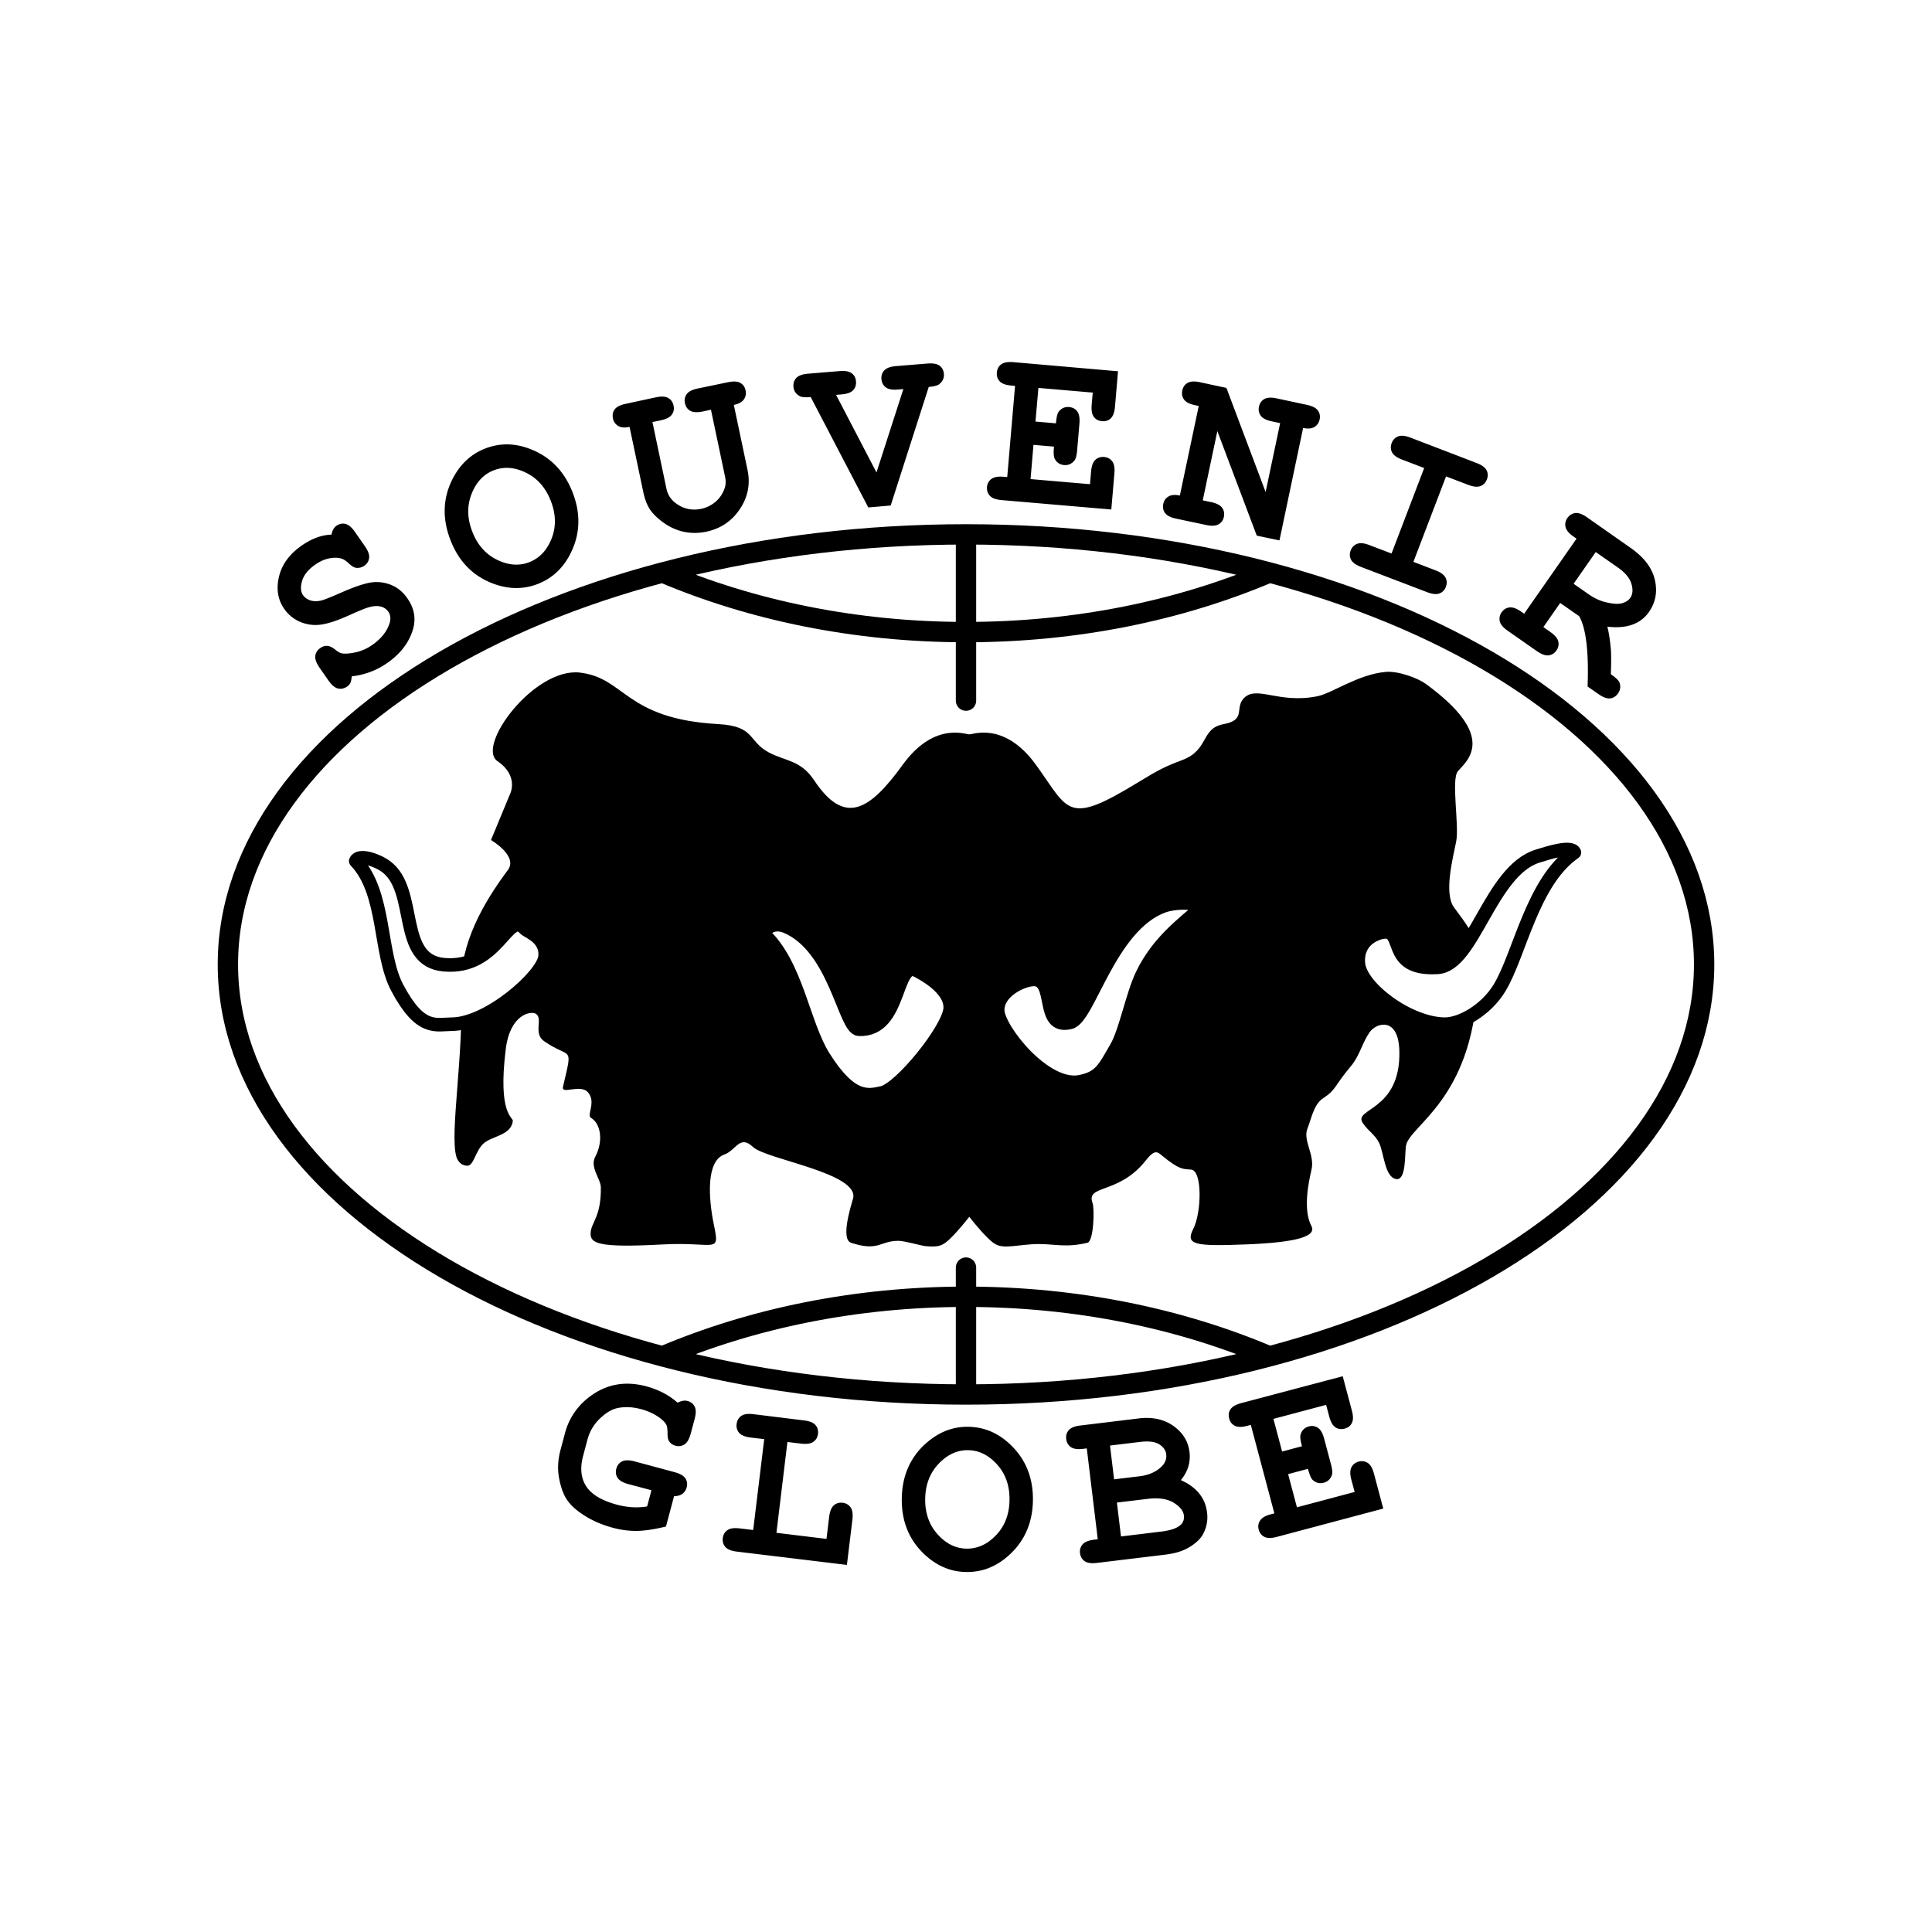
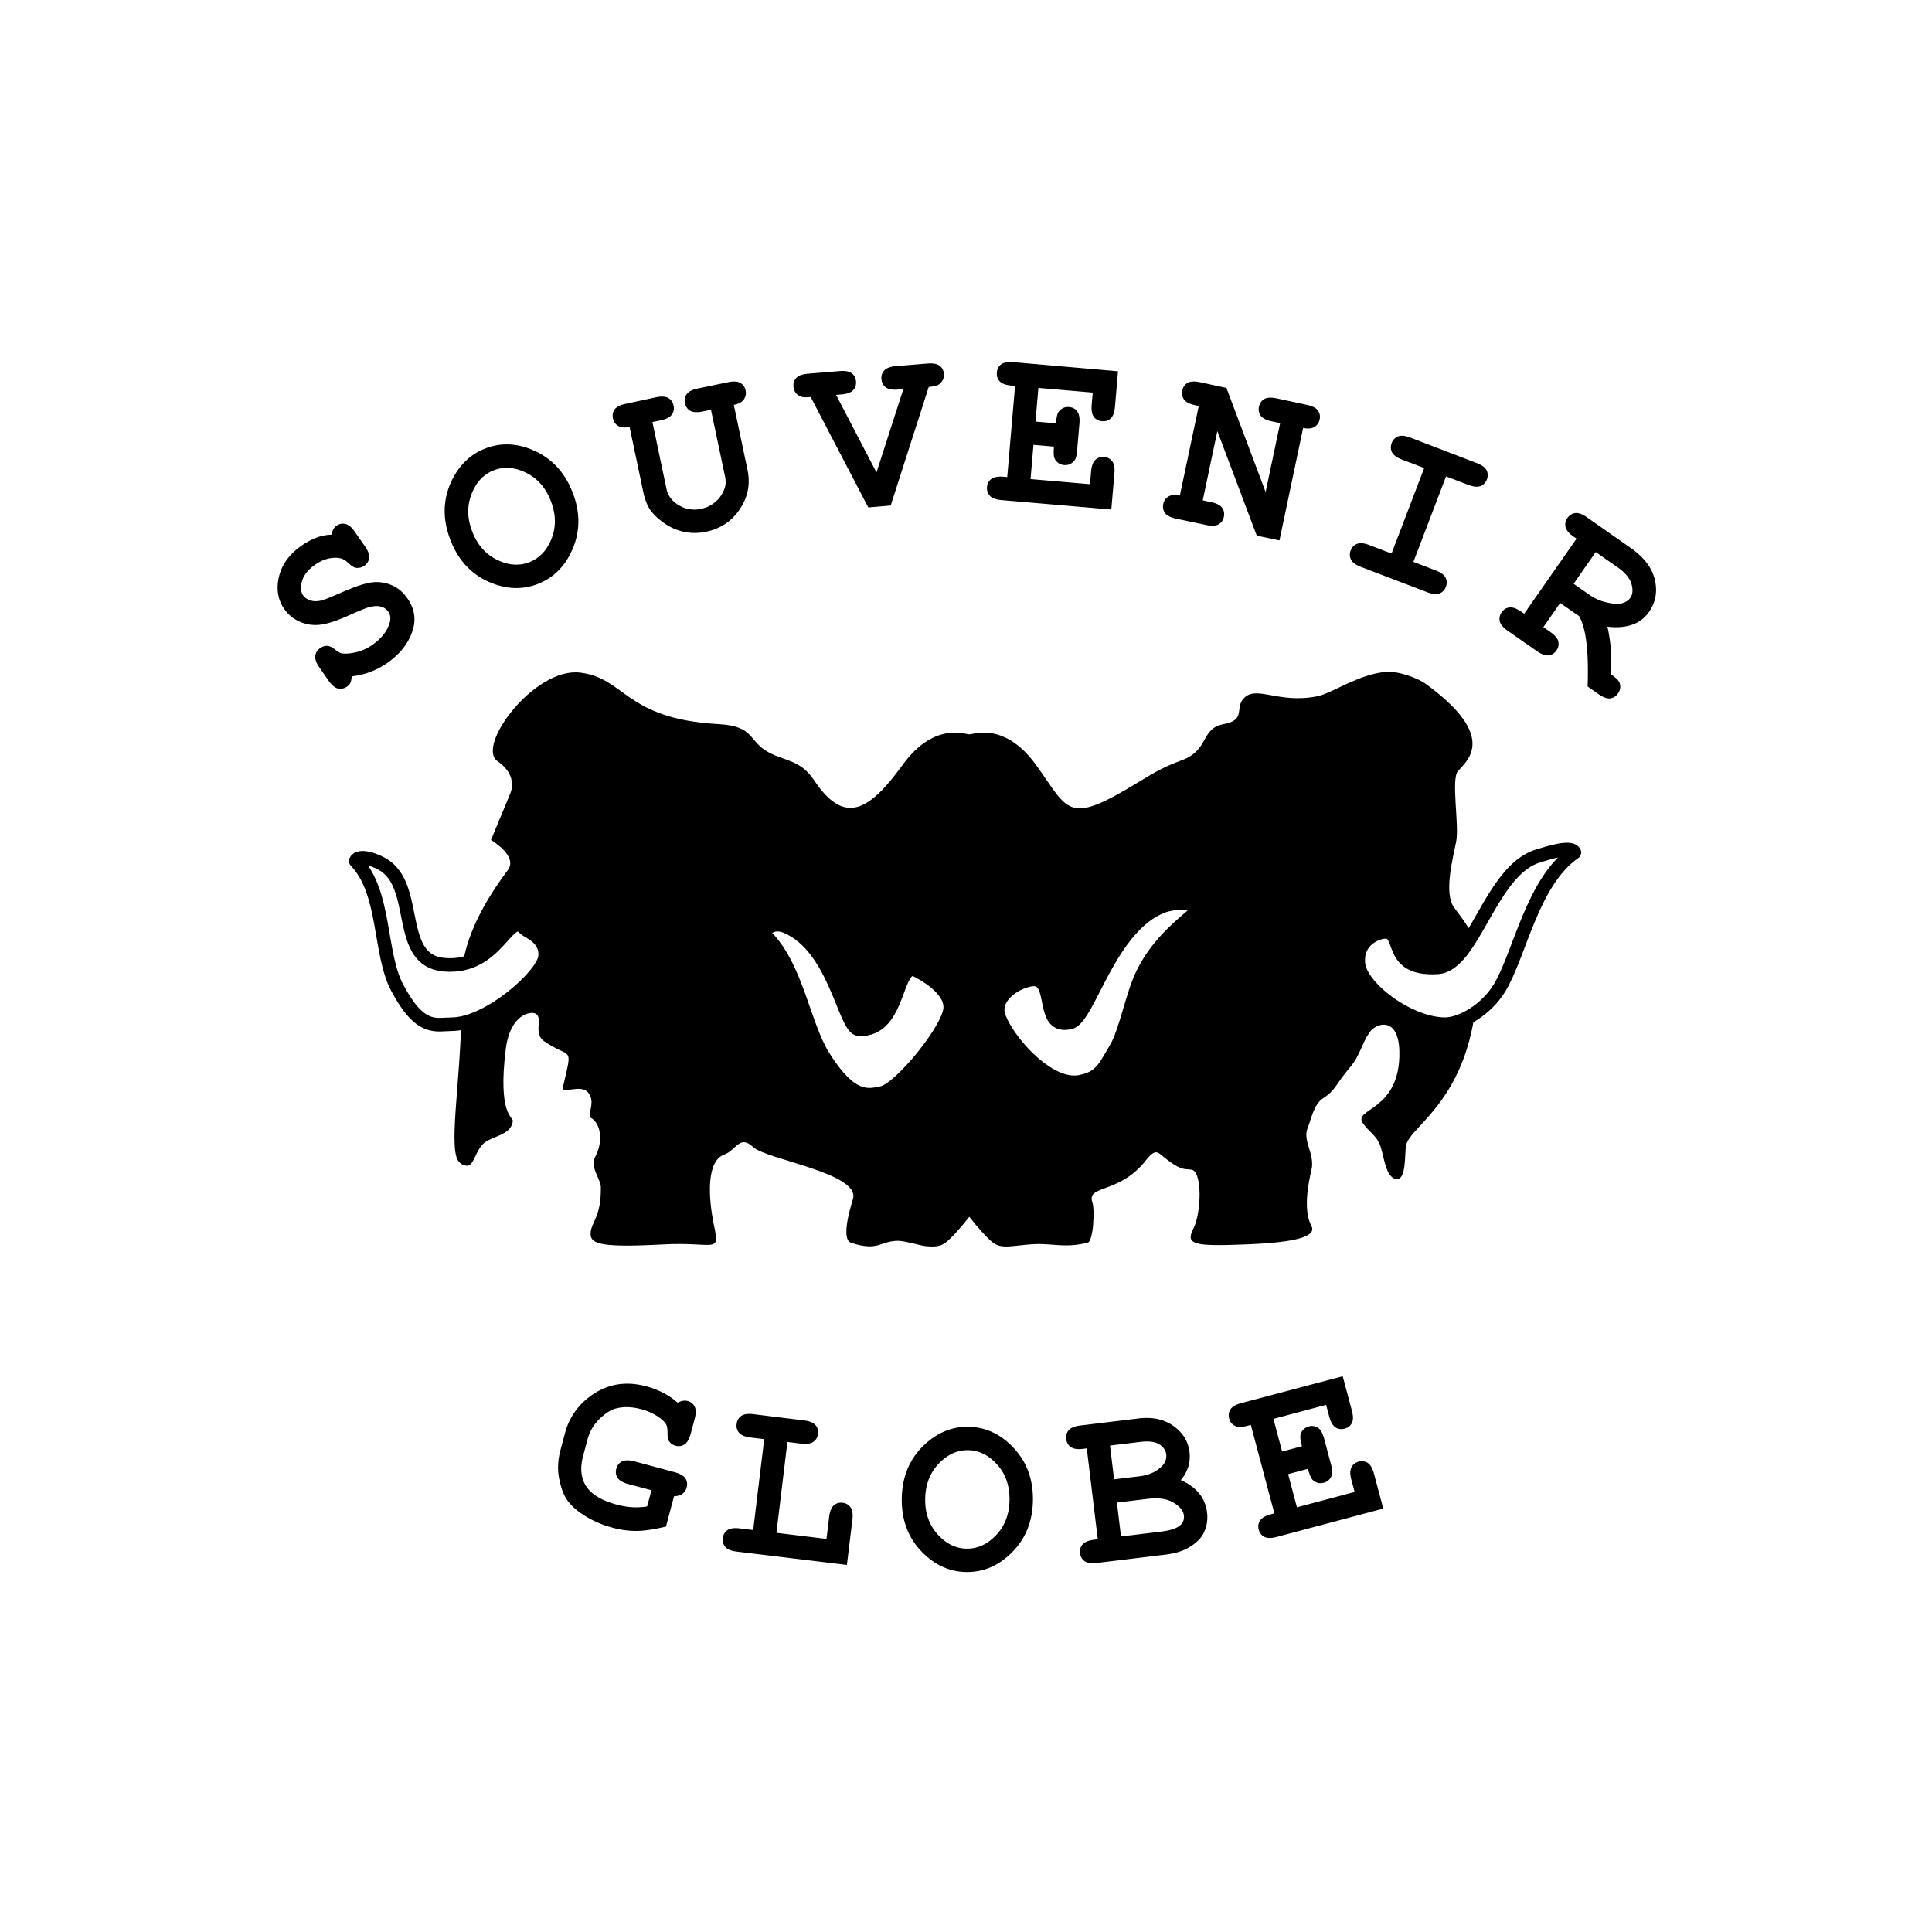
<svg xmlns="http://www.w3.org/2000/svg" width="2500" height="2500" viewBox="0 0 192.756 192.756">
-   <path fill-rule="evenodd" clip-rule="evenodd" fill="#fff" d="M0 0h192.756v192.756H0V0z" />
  <path d="M96.706 121.396s-.953 1.246-1.852 2.127c-.758.742-1.147.941-2.531.803-.447-.045-2.062-.529-2.691-.529-1.858 0-1.953 1.098-4.715.197-1.033-.338-.106-3.402.183-4.377.761-2.572-8.647-3.926-9.976-5.184-1.327-1.258-1.686.34-2.854.752-1.789.631-1.633 4.195-1.031 7.086.603 2.889.09 1.605-5.103 1.887-6.552.355-7.261-.113-7.208-1.156.052-1.045 1.068-1.625 1.017-4.555-.014-.824-1.108-1.994-.567-3.014.845-1.588.564-3.338-.428-3.914-.447-.26.566-1.566-.293-2.543-.755-.857-2.678.27-2.489-.541 1.003-4.311.812-2.686-1.884-4.557-1.144-.793-.036-2.301-.856-2.75-.485-.266-2.536.055-2.969 3.541-.812 6.553.75 6.775.704 7.17-.171 1.48-2.117 1.471-2.964 2.289-.768.742-.945 2.178-1.572 2.178-.334 0-.907-.182-1.111-.955-.642-2.424.738-9.797.499-16.855-.147-4.345 2.245-8.473 4.652-11.688 1.054-1.407-1.682-3-1.682-3l1.89-4.558s.954-1.805-1.235-3.304c-2.189-1.498 3.672-9.383 8.228-8.841 4.556.542 4.458 4.618 13.814 5.14 3.676.205 2.93 1.704 5.023 2.825 1.629.872 3.174.751 4.51 2.762 3.054 4.597 5.535 3.038 8.849-1.533 3.313-4.57 6.644-2.846 6.644-3.055 0 .209 3.33-1.516 6.644 3.055 3.312 4.571 3.037 6.129 10.166 1.773 2.061-1.258 2.713-1.593 4.441-2.244 2.705-1.019 1.803-3.154 4.133-3.584 2.305-.425 1.029-1.646 2.053-2.631 1.283-1.233 3.43.617 7.277-.145 1.475-.292 4.045-2.177 6.82-2.432 1.26-.116 3.227.624 4.002 1.189 7.24 5.285 4.131 7.658 3.219 8.705-.713.818.143 5.395-.18 7.032s-1.26 5.178-.205 6.585c2.406 3.214 2.547 3.606 2.32 7.947-.582 11.176-6.693 13.77-7.111 15.764-.166.781.066 3.604-1.035 3.371-1.102-.234-1.184-2.619-1.648-3.58-.426-.879-1.068-1.154-1.645-2.016-.982-1.473 3.777-1.152 3.656-7.131-.072-3.514-2.297-2.877-2.969-1.916-.752 1.078-.973 2.318-1.867 3.385-1.762 2.104-1.42 2.311-2.814 3.232-.898.592-1.168 2.127-1.516 2.982-.49 1.203.752 2.619.4 4.109-.316 1.344-.854 4.033-.012 5.621.541 1.016-1.354 1.637-6.514 1.84-5.195.205-6.08.033-5.264-1.564.818-1.598.92-5.809-.225-5.9-.811-.066-1.152.031-2.846-1.352-.486-.396-.746-.744-1.674.439-2.697 3.439-6.014 2.369-5.305 4.266.197.529.121 3.797-.516 3.947-2.15.508-3.125.125-4.982.125-.629 0-1.977.162-2.424.207-1.385.139-1.773-.061-2.531-.803-.898-.877-1.85-2.124-1.85-2.124z" fill-rule="evenodd" clip-rule="evenodd" />
  <path d="M78.441 92.439c-1.12-.471-2.042.025-2.267.723 3.336 3.118 3.942 8.999 6 12.268 2.745 4.359 4.414 3.912 5.835 3.605 1.813-.391 6.691-6.393 6.793-8.439s-2.903-3.533-3.227-3.717c-2.381-1.363-1.555 5.996-5.883 5.811-1.443-.061-2.328-8.181-7.251-10.251zm37.598-2.038c1.139-.421 3.521-.485 3.746.213-1.752 1.555-4.26 3.357-5.832 6.632-.986 2.053-1.639 5.656-2.574 7.26-1.207 2.072-1.572 3.018-3.615 3.42-3.531.699-8.217-5.279-8.227-7.141s2.381-3.014 3.551-3.066c2.385-.107.617 5.068 3.709 4.279 1.846-.471 3.902-9.62 9.242-11.597zm-77.513-3.936c-.934-.693-2.739-1.27-3.034-.562 3.021 3.158 2.302 9.165 4.13 12.626 2.327 4.406 3.874 3.662 5.473 3.654 3.603-.02 9.056-4.801 9.281-6.708.224-1.907-1.754-2.532-2.009-2.819-1.741-1.967-2.625 4.067-8.057 3.596-4.748-.41-2.559-7.391-5.784-9.787zm114.867-1.044c1.127-.352 3.391-1.074 3.686-.367-4.193 2.896-5.441 10.128-7.449 13.475-1.352 2.25-3.875 3.662-5.475 3.654-3.602-.02-8.426-3.648-8.629-6.056-.203-2.408 1.889-3 2.203-3.081 2.674-.681.297 3.808 5.715 3.466 3.544-.223 5.242-9.62 9.949-11.091z" fill-rule="evenodd" clip-rule="evenodd" fill="#fff" stroke="#000" stroke-width="1.353" stroke-linecap="round" stroke-linejoin="round" stroke-miterlimit="2.613" />
  <path d="M35.094 67.479c-.031.315-.077.541-.14.665a.962.962 0 0 1-.318.35c-.296.202-.599.268-.914.198-.311-.074-.629-.338-.945-.789l-.897-1.29c-.322-.463-.462-.852-.424-1.17.043-.323.206-.583.501-.789.222-.155.455-.226.688-.214.233.012.49.128.766.346.272.222.49.354.645.389.315.07.773.043 1.372-.081a4.615 4.615 0 0 0 1.722-.754c.851-.598 1.415-1.287 1.683-2.063.179-.486.148-.91-.101-1.263a1.263 1.263 0 0 0-.719-.489c-.315-.094-.708-.074-1.182.054-.314.078-.964.342-1.939.781-1.181.537-2.133.855-2.86.956a3.904 3.904 0 0 1-2.079-.271 3.645 3.645 0 0 1-1.593-1.291c-.637-.917-.816-1.986-.529-3.207.284-1.22 1.042-2.262 2.27-3.117.49-.342.983-.606 1.481-.789a4.635 4.635 0 0 1 1.492-.3c.078-.416.245-.711.493-.886.28-.194.575-.257.89-.187.315.074.629.338.948.793l1.003 1.438c.323.459.462.852.419 1.17a1.068 1.068 0 0 1-.478.773 1.157 1.157 0 0 1-.769.214c-.21-.008-.459-.148-.75-.42-.288-.268-.537-.435-.739-.497-.342-.113-.754-.121-1.228-.031s-.948.299-1.418.629c-.692.482-1.127 1.022-1.306 1.625-.179.599-.144 1.077.097 1.422.167.237.408.408.727.517.318.104.684.108 1.088.012.272-.062.964-.338 2.08-.828 1.115-.489 2.017-.804 2.705-.94a3.812 3.812 0 0 1 2.067.167c.692.249 1.275.711 1.745 1.392.661.944.855 1.936.587 2.965-.365 1.364-1.232 2.522-2.6 3.478a7.524 7.524 0 0 1-1.679.886 7.685 7.685 0 0 1-1.862.446zM57.147 49.174c.742 1.939.742 3.786.004 5.542-.738 1.757-1.916 2.942-3.533 3.56-1.457.556-2.973.521-4.551-.101-1.955-.773-3.334-2.219-4.139-4.33-.809-2.114-.743-4.116.194-6 .762-1.516 1.869-2.553 3.323-3.109 1.617-.618 3.284-.517 5.005.299 1.722.817 2.954 2.2 3.697 4.139zm-2.181.836c-.505-1.326-1.325-2.27-2.46-2.833-1.131-.563-2.208-.649-3.229-.26-1.014.389-1.757 1.17-2.223 2.351-.466 1.178-.451 2.425.055 3.743.501 1.321 1.321 2.262 2.456 2.825 1.131.56 2.204.649 3.218.261 1.022-.389 1.768-1.17 2.239-2.34.469-1.174.454-2.422-.056-3.747zM73.214 40.399l1.364 6.475c.299 1.411.042 2.717-.762 3.918-.805 1.201-1.92 1.951-3.346 2.254a5.464 5.464 0 0 1-2.067.046 5.295 5.295 0 0 1-1.904-.746c-.595-.381-1.084-.8-1.469-1.267-.385-.466-.672-1.139-.855-2.013l-1.364-6.475c-.482.101-.863.07-1.139-.097a1.095 1.095 0 0 1-.517-.75c-.074-.342-.016-.641.171-.897.187-.257.556-.443 1.115-.56l2.992-.646c.552-.116.964-.093 1.244.07s.455.416.524.758c.074.342.016.641-.175.901-.19.261-.56.451-1.107.567l-.824.171 1.403 6.677c.144.68.556 1.225 1.236 1.628.676.404 1.418.521 2.219.354a3.2 3.2 0 0 0 1.426-.696c.416-.35.719-.801.914-1.345.125-.346.136-.734.046-1.173l-1.407-6.673-.824.175c-.552.112-.964.089-1.244-.07-.28-.163-.455-.416-.525-.758-.074-.342-.016-.641.175-.905.19-.261.56-.447 1.108-.563l3-.622c.548-.113.964-.093 1.239.066.28.159.455.408.525.75a1.1 1.1 0 0 1-.171.897c-.181.265-.515.448-1.001.549zM87.447 47.138l2.682-8.321-.532.046c-.56.051-.968-.023-1.225-.221-.256-.195-.4-.466-.431-.812-.031-.35.066-.641.284-.875.222-.237.61-.381 1.17-.428l3.121-.256c.56-.046.968.023 1.224.214.257.19.4.462.432.809.035.416-.121.761-.462 1.034-.164.136-.513.229-1.049.276l-3.797 11.83-2.235.194-5.744-11.014c-.544.047-.91.016-1.092-.089-.385-.206-.595-.517-.629-.941-.031-.35.066-.641.284-.878.222-.233.61-.377 1.17-.423l3.144-.26c.552-.047.956.027 1.212.217.257.19.4.458.428.809.031.346-.062.641-.28.875-.214.237-.603.377-1.162.427l-.544.046 4.031 7.741zM103.109 44.383l-.291 3.416 5.932.509.107-1.26c.047-.56.191-.948.428-1.169.232-.222.525-.315.875-.284.342.027.605.171.805.428.193.256.268.664.217 1.224l-.307 3.587-10.947-.94c-.561-.05-.949-.19-1.166-.428-.223-.237-.314-.528-.289-.875.031-.342.176-.61.436-.804.262-.194.67-.268 1.221-.222l.361.031.781-9.098-.361-.031c-.561-.046-.951-.187-1.17-.423-.221-.237-.314-.529-.283-.878.027-.346.17-.618.428-.812.256-.194.664-.269 1.225-.222l10.434.91-.303 3.536c-.047.552-.188.94-.42 1.158-.229.222-.521.315-.867.288-.35-.031-.621-.171-.816-.423-.193-.257-.268-.661-.221-1.22l.105-1.213-5.422-.466-.291 3.358 2.043.175c.051-.606.141-.991.27-1.154.268-.35.617-.505 1.045-.47.342.031.609.171.805.428.193.256.268.665.221 1.224l-.229 2.678c-.043.509-.133.843-.268 1.006-.277.334-.615.486-1.023.451a1.125 1.125 0 0 1-.951-.642c-.098-.187-.121-.583-.07-1.197l-2.044-.176zM121.455 43.011l-1.457 6.91.822.171c.553.117.922.308 1.109.568.189.26.248.56.178.901-.07.334-.244.583-.525.747-.279.163-.691.187-1.242.07l-2.996-.633c-.549-.113-.918-.303-1.109-.564-.189-.26-.248-.563-.174-.905.066-.327.24-.571.516-.739.277-.167.654-.198 1.137-.097l1.885-8.935-.357-.078c-.549-.112-.918-.303-1.109-.563-.189-.26-.248-.563-.174-.906.07-.342.244-.59.525-.753.279-.164.691-.187 1.242-.07l2.635.567 3.91 10.388 1.449-6.875-.824-.175c-.551-.117-.92-.303-1.111-.563a1.097 1.097 0 0 1-.174-.906c.074-.342.248-.594.523-.754.281-.163.697-.187 1.244-.07l2.992.641c.553.117.922.304 1.111.56.191.256.25.556.18.897-.074.334-.244.587-.521.754-.275.167-.648.199-1.127.097l-2.361 11.22-2.264-.474-3.933-10.431zM144.273 47.531l-3.258 8.526 2.199.843c.525.198.859.443 1.008.731.146.288.154.595.031.921a1.072 1.072 0 0 1-.635.653c-.299.117-.711.078-1.236-.125l-6.582-2.514c-.525-.202-.863-.443-1.008-.731-.146-.287-.158-.594-.035-.921.125-.318.336-.536.639-.653.299-.121.711-.078 1.236.125l2.203.839 3.256-8.531-2.203-.839c-.525-.202-.859-.443-1.006-.73-.145-.288-.156-.595-.031-.921a1.09 1.09 0 0 1 .637-.665c.303-.117.715-.074 1.24.125l6.58 2.526c.523.198.857.443 1.006.727.146.284.158.587.035.913-.125.327-.338.548-.637.665-.301.116-.713.077-1.236-.125l-2.203-.839zM155.66 60.157l-1.678 2.41.691.482c.457.323.727.637.801.952a1.1 1.1 0 0 1-.195.902 1.076 1.076 0 0 1-.773.481c-.318.039-.707-.101-1.17-.419l-2.902-2.029c-.463-.318-.727-.637-.801-.952a1.108 1.108 0 0 1 .189-.901c.199-.28.455-.439.777-.479.328-.039.715.102 1.17.42l.297.206 5.227-7.489-.299-.206c-.463-.323-.727-.641-.801-.957a1.108 1.108 0 0 1 .189-.901c.203-.284.463-.447.781-.49.318-.039.711.101 1.17.424l4.326 3.031c1.352.94 2.164 2.005 2.443 3.195.277 1.189.082 2.262-.586 3.222a3.347 3.347 0 0 1-1.664 1.263c-.688.245-1.516.315-2.482.202.154.638.271 1.396.346 2.27.039.556.039 1.38-.004 2.472.486.338.773.61.859.82.146.389.096.754-.148 1.104-.193.28-.451.443-.766.486-.318.042-.707-.097-1.166-.42l-1.096-.762c.125-3.479-.156-5.814-.84-7.015l-1.895-1.322zm1.338-1.915l1.496 1.045c.551.385 1.107.646 1.658.781.742.187 1.299.222 1.676.117.377-.109.648-.284.82-.529.252-.361.291-.828.119-1.407-.17-.575-.625-1.123-1.367-1.64l-2.195-1.531-2.207 3.164zM67.25 149.277l-.805 3.027c-1.166.279-2.134.424-2.903.436a8.79 8.79 0 0 1-2.394-.314c-1.15-.307-2.172-.762-3.066-1.369-.7-.469-1.217-.963-1.555-1.484-.334-.523-.587-1.229-.75-2.113-.163-.891-.117-1.822.144-2.799l.436-1.629a6.581 6.581 0 0 1 2.444-3.66c1.66-1.271 3.548-1.625 5.666-1.061.618.166 1.186.385 1.707.656s.999.598 1.43.979c.373-.189.703-.248.987-.17.33.086.567.271.711.555.148.281.147.693.004 1.236l-.393 1.461c-.144.545-.35.906-.622 1.082a1.072 1.072 0 0 1-.901.127 1.046 1.046 0 0 1-.618-.424c-.117-.146-.175-.424-.171-.826 0-.404-.042-.689-.132-.855-.144-.266-.443-.549-.902-.848a5.685 5.685 0 0 0-1.621-.695c-.897-.238-1.722-.262-2.479-.07-.544.148-1.1.506-1.679 1.072a4.432 4.432 0 0 0-1.178 2.045l-.435 1.629c-.319 1.207-.214 2.223.318 3.035.533.812 1.562 1.422 3.09 1.83 1.034.271 2.029.33 2.981.166l.431-1.615-2.301-.611c-.54-.146-.901-.354-1.077-.625-.175-.268-.217-.572-.128-.91s.28-.578.563-.727c.288-.146.703-.15 1.248-.008l3.999 1.076c.544.148.906.354 1.081.619.175.268.217.57.128.904-.07.266-.209.475-.419.635-.209.154-.489.236-.839.243zM78.561 143.867l-1.096 9.062 4.994.607.265-2.195c.07-.557.226-.941.466-1.15.245-.215.541-.301.886-.258.338.043.603.195.789.459s.245.672.179 1.232l-.548 4.508-10.976-1.328c-.556-.066-.94-.223-1.154-.467-.21-.246-.295-.537-.252-.887.043-.338.194-.598.458-.785.261-.186.673-.244 1.229-.178l1.345.162 1.1-9.066-1.345-.16c-.56-.068-.944-.225-1.154-.465a1.097 1.097 0 0 1-.252-.887c.039-.346.194-.613.455-.801.264-.186.676-.244 1.232-.176l5.017.619c.56.066.944.221 1.154.459.214.24.295.531.257.881-.043.346-.194.611-.459.797-.264.188-.676.246-1.232.18l-1.358-.163zM103.055 149.705c-.035 2.07-.721 3.785-2.057 5.141-1.34 1.357-2.875 2.021-4.605 1.994-1.554-.023-2.95-.617-4.186-1.783-1.523-1.445-2.27-3.295-2.235-5.559.035-2.262.84-4.096 2.41-5.494 1.271-1.127 2.686-1.68 4.24-1.652 1.729.027 3.245.738 4.54 2.139 1.293 1.398 1.924 3.134 1.893 5.214zm-2.336-.035c.023-1.422-.385-2.604-1.229-3.545-.844-.943-1.811-1.426-2.903-1.441-1.088-.016-2.063.436-2.938 1.354-.871.92-1.321 2.086-1.341 3.496-.023 1.416.389 2.59 1.228 3.533.843.945 1.807 1.422 2.896 1.441 1.092.016 2.076-.432 2.945-1.344.871-.91 1.322-2.076 1.342-3.494zM109.525 153.572l-1.096-9.066-.365.045c-.555.066-.967.008-1.229-.178-.264-.188-.416-.451-.457-.801-.043-.346.041-.641.252-.883.213-.244.594-.4 1.154-.465l5.811-.705c1.383-.17 2.545.082 3.486.754.936.67 1.469 1.535 1.596 2.598.062.504.02.99-.119 1.461a3.94 3.94 0 0 1-.746 1.34c.785.346 1.395.793 1.83 1.334.439.535.699 1.178.789 1.916.07.586.008 1.15-.199 1.686a2.748 2.748 0 0 1-.609 1.004 4.714 4.714 0 0 1-1.322.943c-.531.268-1.215.451-2.051.553l-6.805.824c-.561.068-.969.008-1.232-.176-.266-.186-.416-.455-.459-.801a1.087 1.087 0 0 1 .26-.875c.219-.244.6-.398 1.15-.465l.361-.043zm1.629-5.978l2.541-.307c.914-.111 1.641-.432 2.189-.963.369-.361.523-.77.469-1.229-.049-.408-.283-.738-.703-.998-.424-.262-1.053-.338-1.889-.238l-3.016.365.409 3.37zm.688 5.699l4.004-.486c.939-.113 1.586-.334 1.936-.66.268-.246.381-.564.334-.957-.059-.467-.404-.891-1.037-1.275-.639-.381-1.496-.504-2.582-.373l-3.062.369.407 3.382zM128.516 147.074l.879 3.311 5.756-1.531-.326-1.221c-.145-.543-.141-.955.008-1.242.143-.289.389-.475.727-.568a1.08 1.08 0 0 1 .9.133c.27.174.479.535.623 1.08l.924 3.475-10.617 2.824c-.543.145-.959.145-1.244-.004-.287-.146-.477-.389-.566-.727-.086-.33-.043-.633.141-.9.178-.273.535-.482 1.068-.623l.354-.092-2.348-8.826-.354.092c-.545.145-.957.145-1.244-.004-.287-.146-.475-.389-.562-.727-.09-.338-.047-.641.127-.912.176-.27.533-.479 1.078-.623l10.123-2.682.914 3.432c.143.537.143.949 0 1.232-.145.287-.385.475-.723.564-.34.088-.643.051-.91-.125-.271-.172-.479-.529-.623-1.068l-.314-1.178-5.258 1.398.867 3.258 1.982-.529c-.16-.586-.203-.979-.137-1.178.129-.42.404-.684.824-.797a1.08 1.08 0 0 1 .9.133c.27.174.479.537.623 1.076l.691 2.596c.129.494.16.84.086 1.039-.145.406-.412.664-.809.77-.42.111-.789.018-1.111-.281-.156-.139-.311-.508-.471-1.104l-1.978.529z" fill-rule="evenodd" clip-rule="evenodd" />
-   <path d="M66.106 135.324c8.887-3.773 19.237-5.945 30.272-5.945 11.036 0 21.385 2.166 30.272 5.945m43.37-39.102c0-23.632-33.08-42.907-73.641-42.907-40.561 0-73.642 19.275-73.642 42.907 0 23.632 33.082 42.907 73.642 42.907 40.56 0 73.641-19.275 73.641-42.907zm-73.642 30.245v12.662m0-69.228V53.314m-30.272 3.805c8.887 3.774 19.237 5.946 30.272 5.946 11.036 0 21.385-2.166 30.272-5.946" fill="none" stroke="#000" stroke-width="2.03" stroke-linecap="round" stroke-linejoin="round" stroke-miterlimit="2.613" />
</svg>